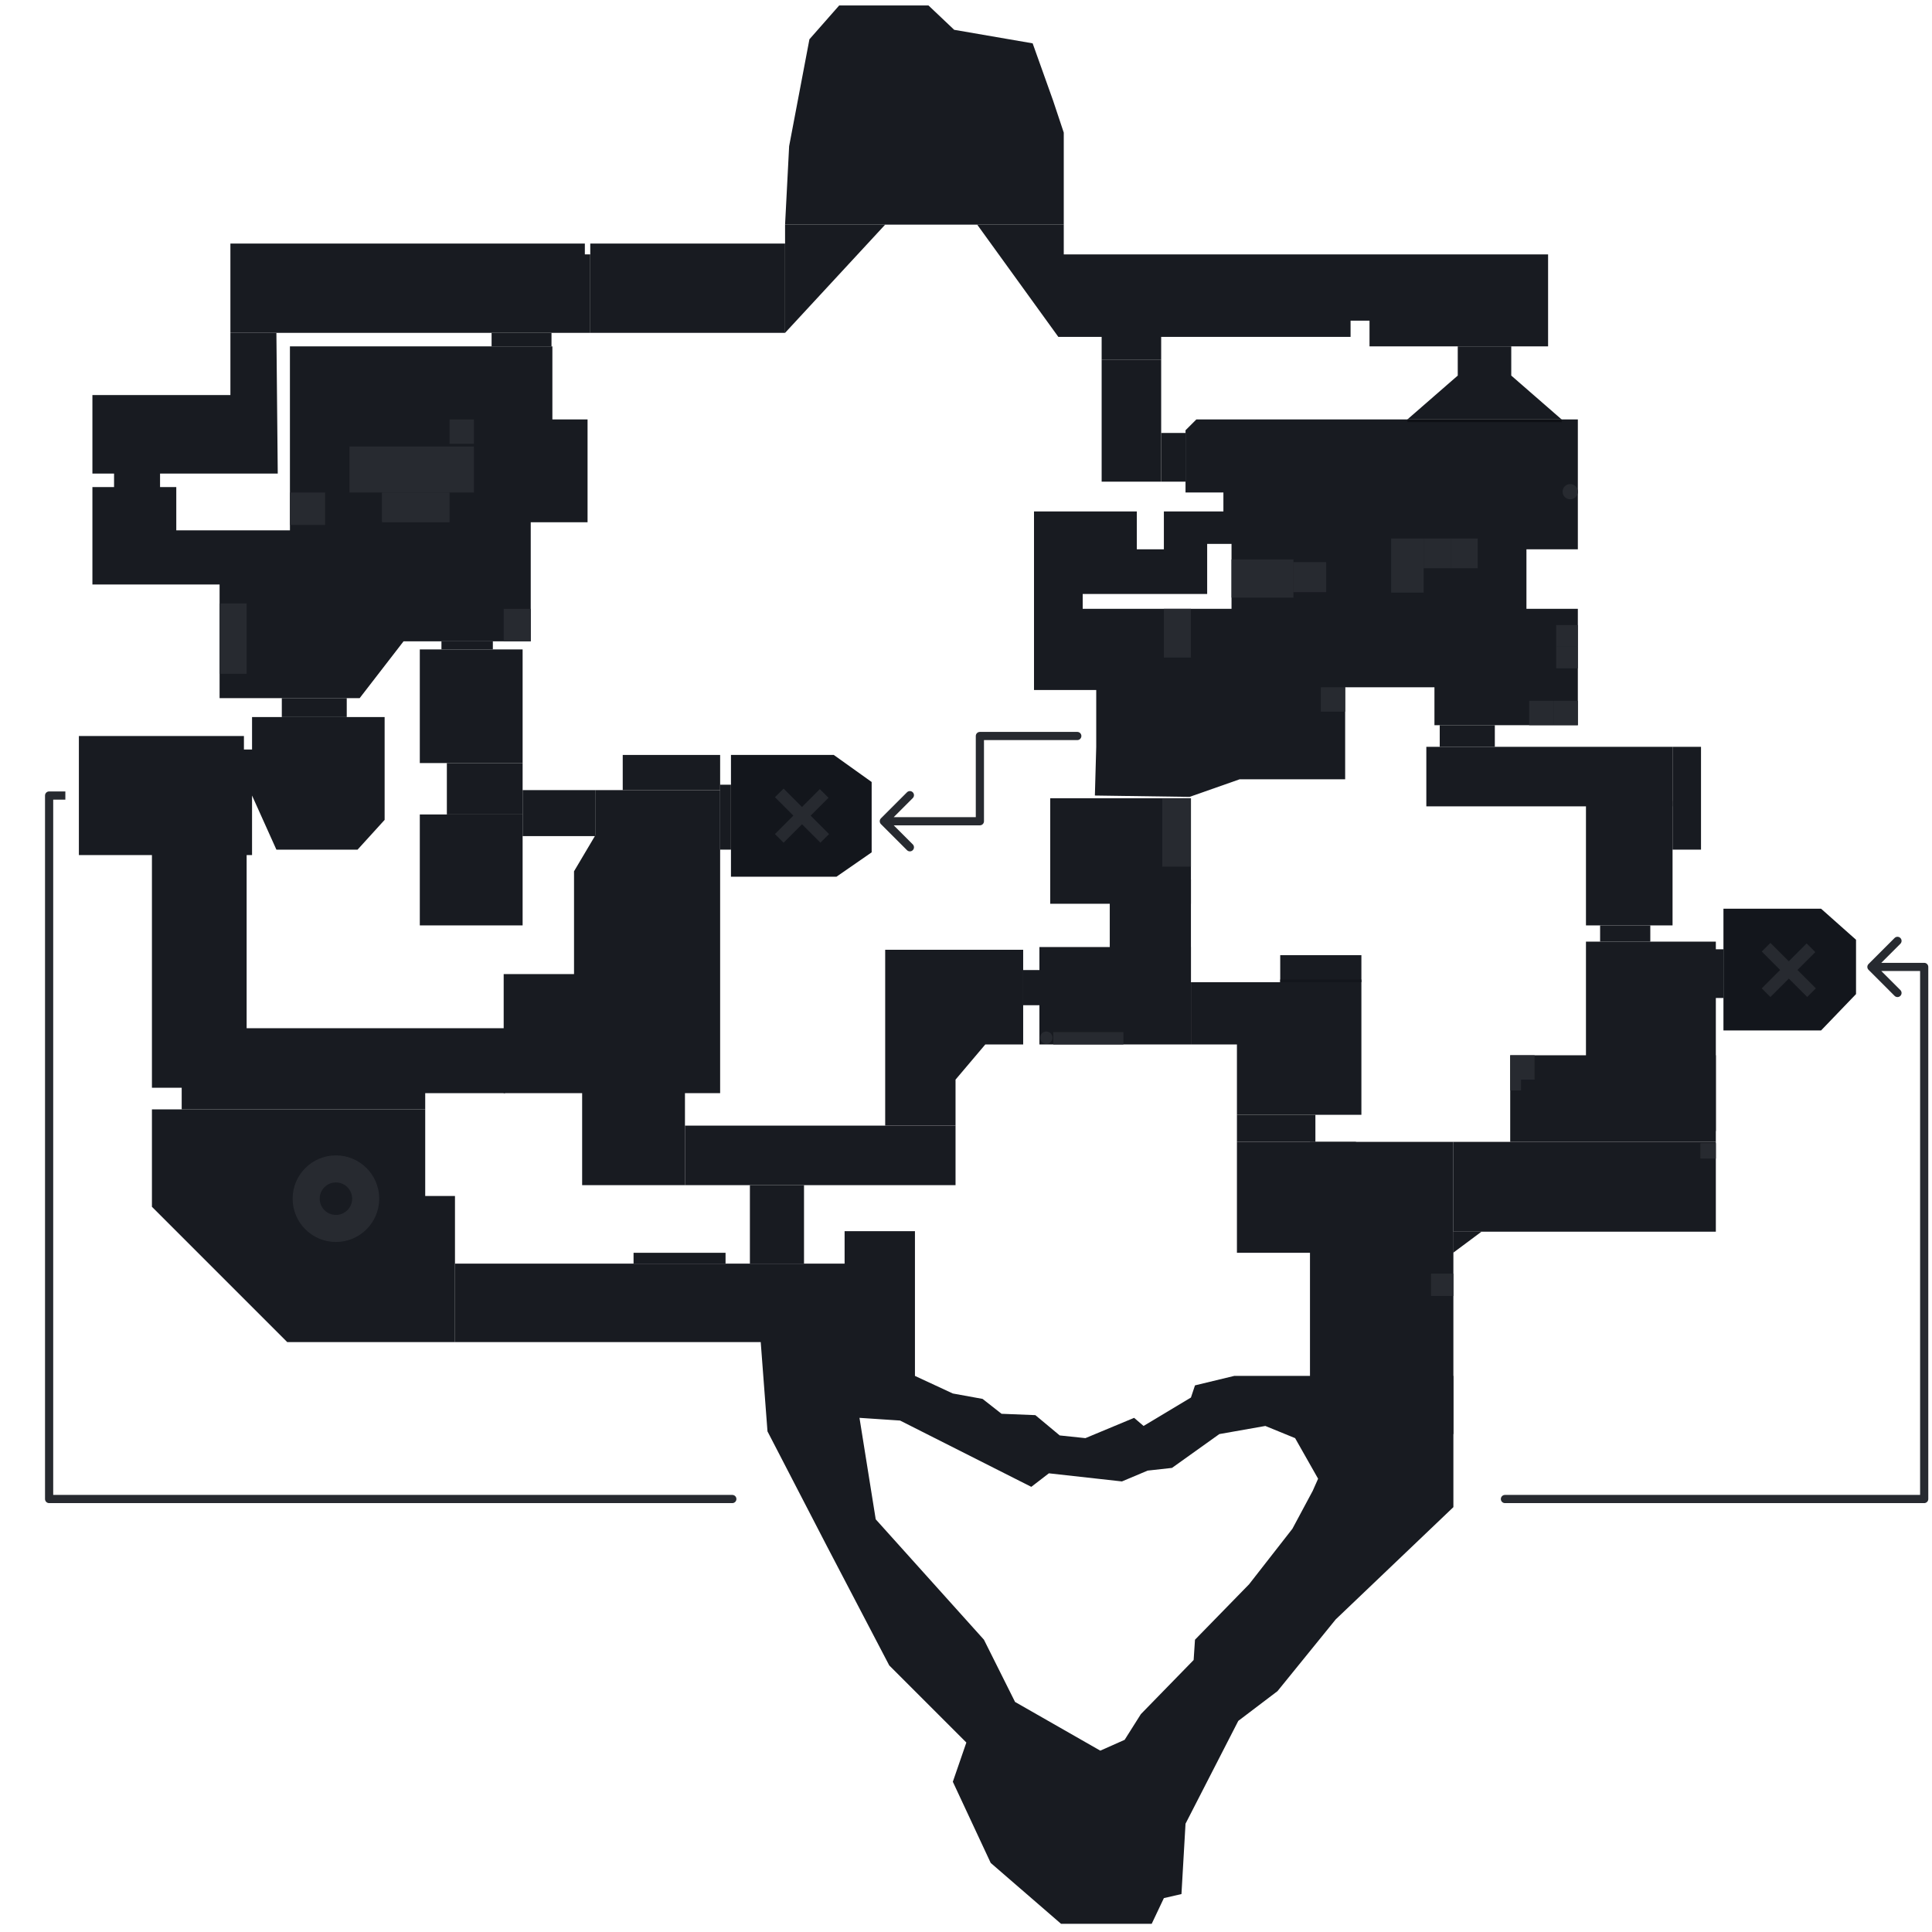
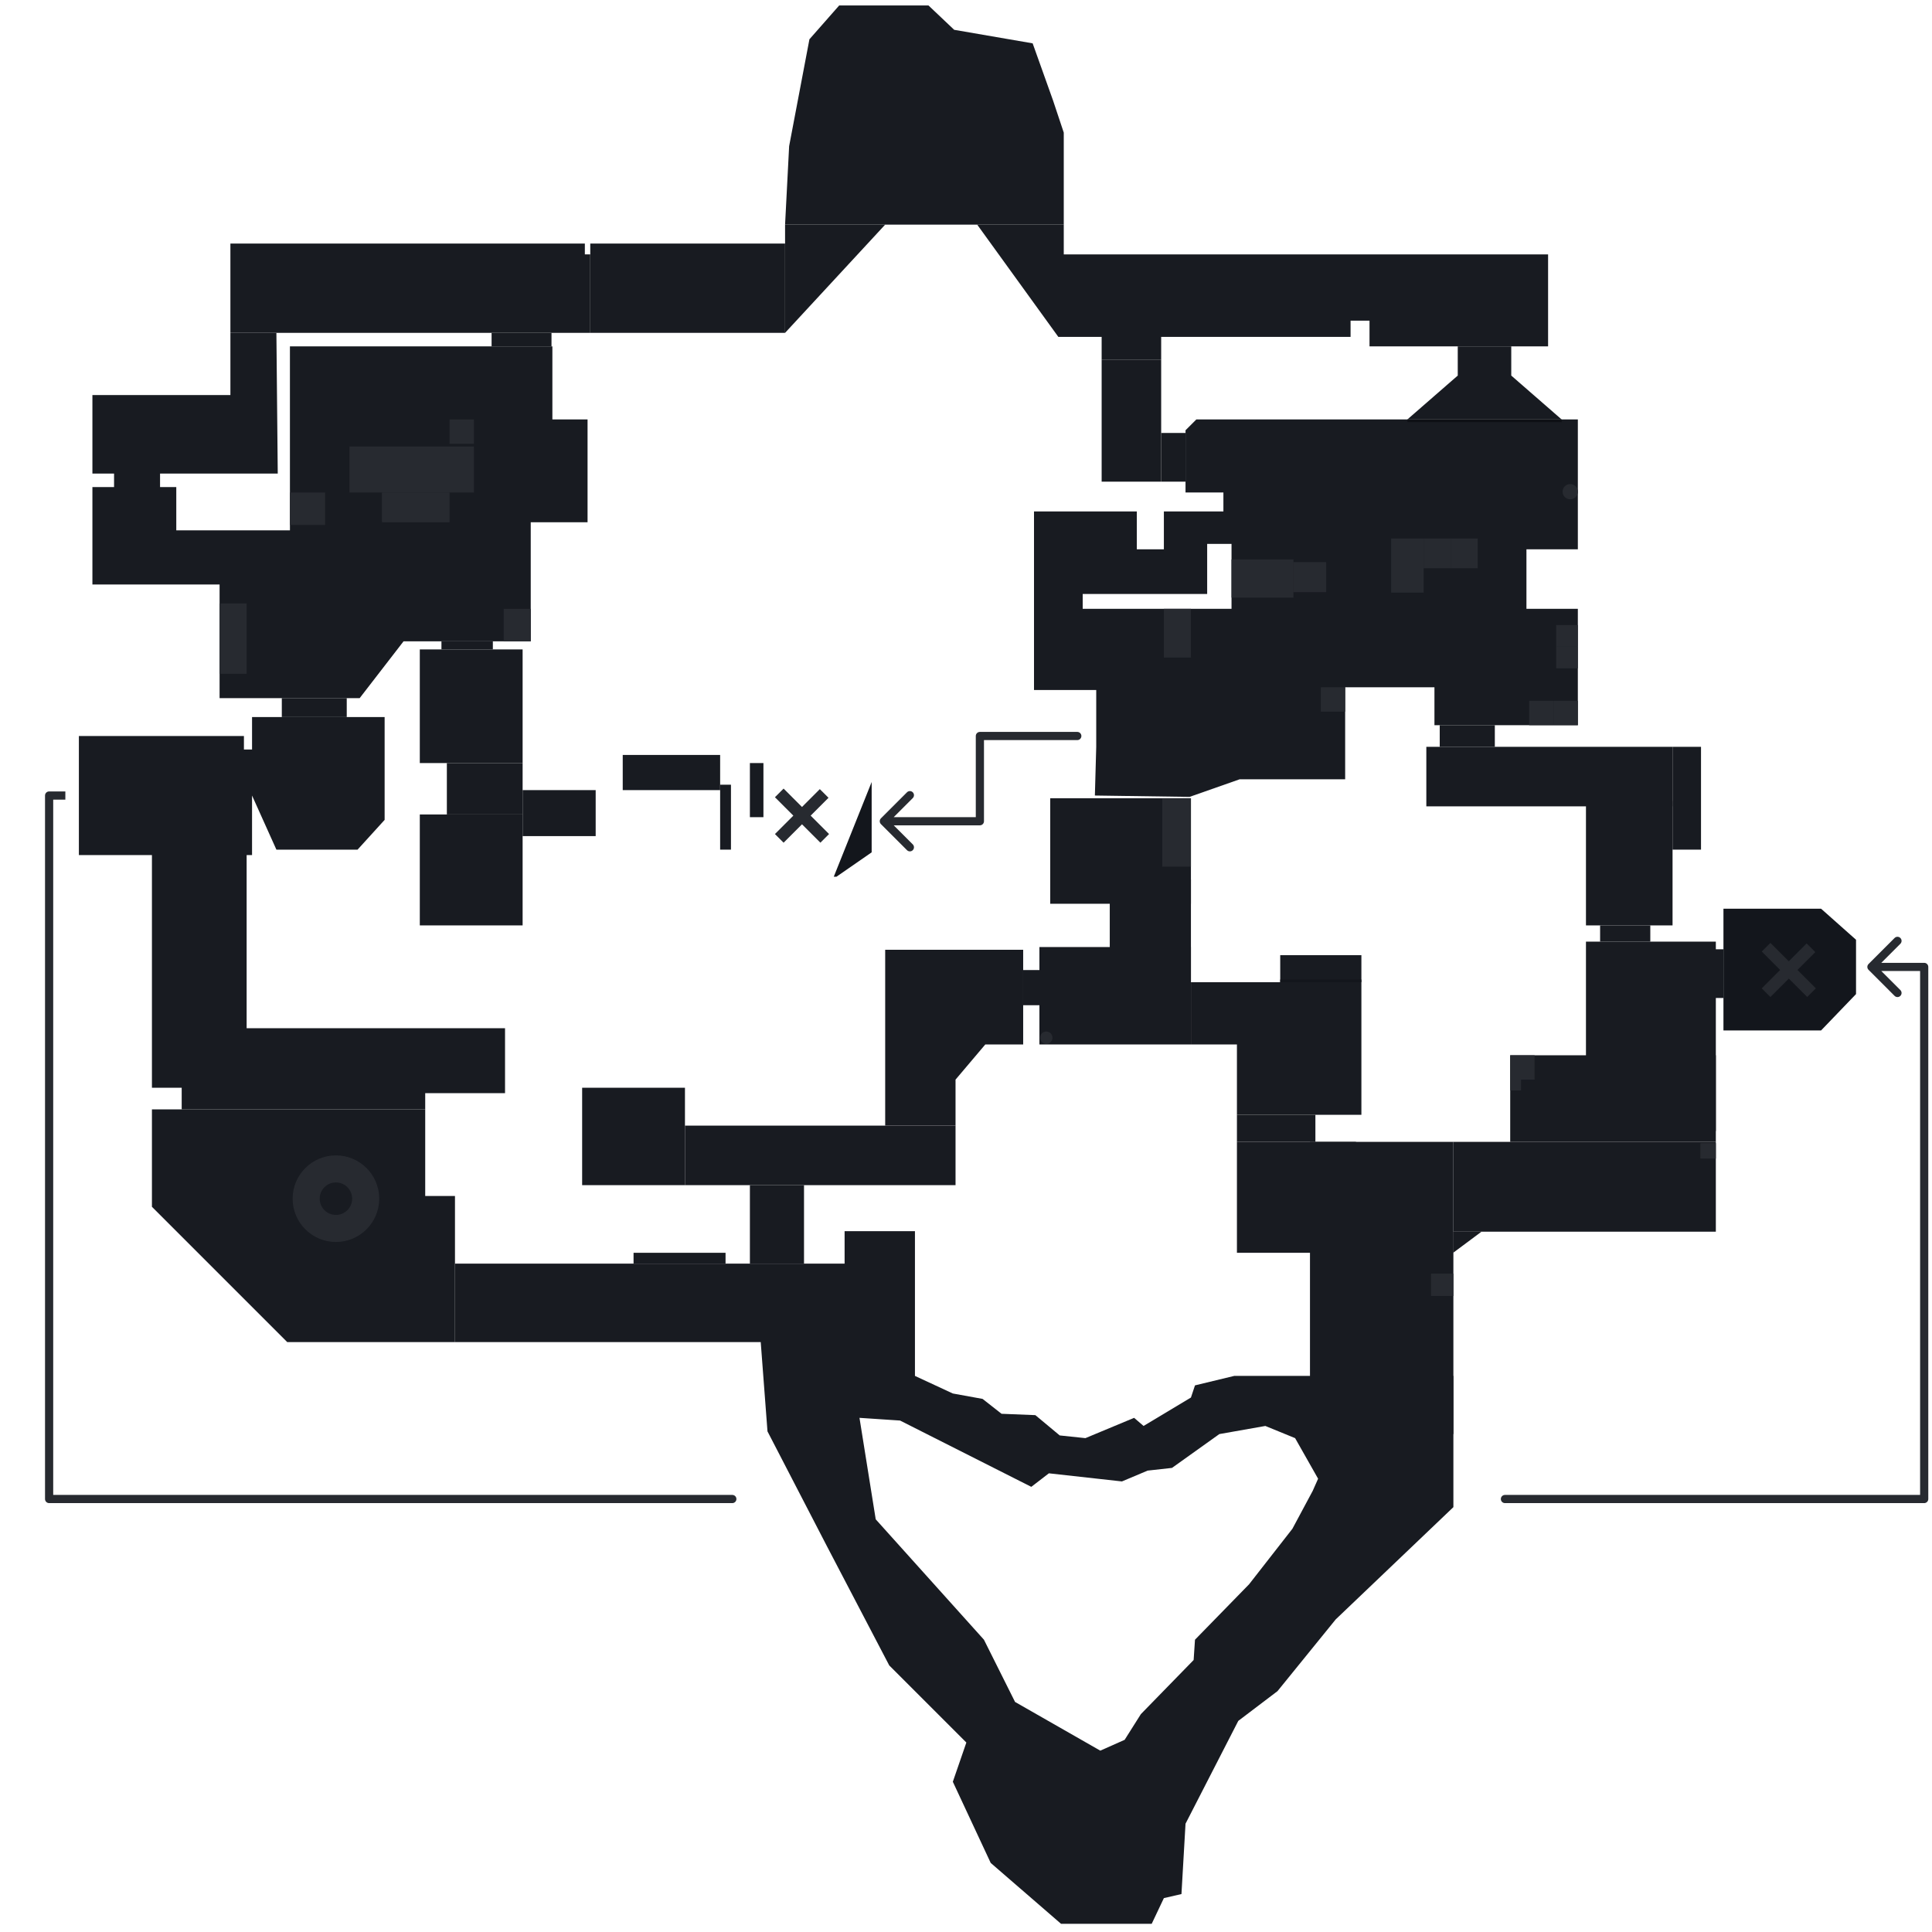
<svg xmlns="http://www.w3.org/2000/svg" width="708" height="708" viewBox="0 0 708 708" fill="none">
  <path d="M84.433 89.255H212.341H214.324V93.222H216.307V121.976H84.433V89.255Z" fill="#181B21" />
  <path d="M287.698 82.314V95.204V121.976L324.385 82.314H287.698Z" fill="#181B21" />
  <rect x="216.307" y="89.255" width="71.391" height="32.721" fill="#181B21" />
  <path d="M296.622 14.394L289.186 53.56L287.698 82.314H389.827V48.602L385.86 36.704L378.424 15.882L349.669 10.924L340.25 2H307.529L296.622 14.394Z" fill="#181B21" />
  <path d="M387.844 123.463L358.097 82.314H389.827V93.221H487.989H498.4H510.794H567.312V126.934H516.743H501.87V117.514H494.93V123.463H387.844Z" fill="#181B21" />
  <rect x="191.519" y="289.546" width="26.771" height="16.856" fill="#181B21" />
-   <path d="M263.901 289.546H218.29V305.906L210.358 319.292V356.97H184.578V400.598H263.901V289.546Z" fill="#181B21" />
  <rect x="263.901" y="287.563" width="3.966" height="23.797" fill="#181B21" />
  <path d="M228.206 276.656V289.546H263.901V276.656H228.206Z" fill="#181B21" />
  <rect x="153.841" y="298.47" width="37.678" height="40.653" fill="#181B21" />
  <rect x="163.756" y="279.63" width="27.763" height="18.839" fill="#181B21" />
  <rect x="213.333" y="398.615" width="37.678" height="35.695" fill="#181B21" />
  <rect x="251.011" y="412.496" width="99.154" height="21.814" fill="#181B21" />
  <path d="M324.385 412.496V348.047H374.953V382.75H361.072L350.165 395.64V412.496H324.385Z" fill="#181B21" />
  <rect x="403.708" y="131.891" width="21.814" height="44.619" fill="#181B21" />
  <rect x="425.522" y="158.663" width="8.924" height="17.848" fill="#181B21" />
  <rect x="403.708" y="121.976" width="21.814" height="9.915" fill="#181B21" />
  <path d="M534.207 137.632V126.934H553.815V137.632L572.269 153.705H515.752L534.207 137.632Z" fill="#181B21" />
  <rect x="453.285" y="359.945" width="45.611" height="48.585" fill="#181B21" />
  <rect x="384.869" y="292.521" width="51.56" height="38.67" fill="#181B21" />
  <rect x="406.683" y="322.267" width="29.746" height="49.577" fill="#181B21" />
  <rect x="469.149" y="350.03" width="29.746" height="9.915" fill="#181B21" />
  <rect x="436.429" y="359.945" width="29.746" height="22.805" fill="#181B21" />
  <rect x="480.056" y="418.446" width="52.551" height="107.086" fill="#181B21" />
  <rect x="274.808" y="434.31" width="19.831" height="28.755" fill="#181B21" />
  <rect x="55.678" y="306.402" width="34.704" height="92.213" fill="#181B21" />
  <path d="M55.678 442.243V406.547H155.824V438.276H166.731V491.819H105.255L55.678 442.243Z" fill="#181B21" />
  <path d="M66.585 406.547V376.801H185.074V400.598H155.824V406.547H66.585Z" fill="#181B21" />
  <rect x="532.608" y="418.446" width="96.179" height="32.916" fill="#181B21" />
  <path d="M532.519 459.099L542.909 451.362H532.519V459.099Z" fill="#181B21" />
  <rect x="581.193" y="345.072" width="47.594" height="69.408" fill="#181B21" />
  <rect x="553.43" y="386.716" width="75.357" height="31.729" fill="#181B21" />
  <rect x="522.693" y="273.681" width="90.23" height="21.814" fill="#181B21" />
  <rect x="612.922" y="273.681" width="10.431" height="37.678" fill="#181B21" />
  <rect x="581.193" y="293.512" width="31.729" height="45.611" fill="#181B21" />
  <rect x="586.372" y="339.123" width="18.398" height="5.949" fill="#181B21" />
  <path d="M84.433 144.781V121.976H101.289L101.785 173.536H58.653V178.494H64.602V194.358H106.247V126.934H202.426V153.705H215.316V191.384H194.494V235.011H147.891L131.806 255.834H80.467V214.189H33.865V178.494H41.797V173.536H33.865V144.781H84.433Z" fill="#181B21" />
  <rect x="103.272" y="255.833" width="23.797" height="6.941" fill="#181B21" />
  <path d="M140.951 262.774V300.453L131.035 311.36H101.289L92.365 291.529V313.343H28.907V269.715H89.391V274.673H92.365V262.774H140.951Z" fill="#181B21" />
  <rect x="180.148" y="121.976" width="21.954" height="4.958" fill="#181B21" />
  <rect x="161.773" y="235.011" width="18.839" height="2.975" fill="#181B21" />
  <rect x="153.841" y="237.986" width="37.678" height="41.645" fill="#181B21" />
  <rect x="527.603" y="265.749" width="20.191" height="7.932" fill="#181B21" />
  <rect x="274.808" y="279.63" width="4.958" height="19.831" fill="#181B21" />
-   <path d="M267.867 321.275V276.656H305.546L319.427 286.571V312.351L306.537 321.275H267.867Z" fill="#13161C" />
+   <path d="M267.867 321.275H305.546L319.427 286.571V312.351L306.537 321.275H267.867Z" fill="#13161C" />
  <path d="M631.575 377.619V333H667.346L680.16 344.382V364.291L667.346 377.619H631.575Z" fill="#13161C" />
  <path fill-rule="evenodd" clip-rule="evenodd" d="M658.698 355.444L665.242 348.9L662.057 345.727L655.525 352.271L648.783 345.529L645.61 348.702L652.352 355.444L645.61 362.187L648.783 365.36L655.525 358.617L662.268 365.36L665.441 362.187L658.698 355.444Z" fill="#272A30" />
  <rect x="628.6" y="347.873" width="2.975" height="17.848" fill="#181B21" />
  <rect x="374.953" y="355.483" width="5.949" height="12.89" fill="#181B21" />
  <rect x="380.903" y="347.055" width="55.526" height="35.695" fill="#181B21" />
  <rect x="469.149" y="358.953" width="29.746" height="0.992" fill="#13161C" />
  <rect x="453.285" y="408.53" width="28.755" height="9.915" fill="#181B21" />
  <rect x="453.285" y="418.446" width="43.628" height="40.653" fill="#181B21" />
  <rect x="553.43" y="386.716" width="8.924" height="8.924" fill="#272A30" />
  <rect x="623.131" y="418.907" width="5.656" height="5.656" fill="#272A30" />
  <rect x="524.422" y="466.731" width="8.186" height="8.186" fill="#272A30" />
  <rect x="553.43" y="395.64" width="3.966" height="3.966" fill="#272A30" />
  <path fill-rule="evenodd" clip-rule="evenodd" d="M434.446 157.671L438.412 153.705L496.913 153.705L578.219 153.705V201.299H559.38V223.113H578.219V265.749H525.667V251.867H492.947V285.58H454.277L435.933 292.025L401.229 291.529L401.725 273.681V252.859H378.92V187.417H416.598V201.299H426.513V187.417H448.327V180.477H434.446L434.446 157.671ZM442.378 199.316H451.302V223.113H396.767V217.659H442.378V199.316Z" fill="#181B21" />
  <rect x="474" y="206" width="12" height="11" fill="#272A30" />
  <rect x="509.802" y="197.333" width="11.898" height="19.831" fill="#272A30" />
  <rect x="521.701" y="197.333" width="9.915" height="10.907" fill="#272A30" />
  <rect x="531.616" y="197.333" width="9.915" height="10.907" fill="#272A30" />
  <rect x="570.286" y="229.062" width="7.932" height="7.932" fill="#272A30" />
  <rect x="570.286" y="236.994" width="7.932" height="7.932" fill="#272A30" />
  <rect x="515.752" y="153.705" width="56.518" height="0.992" fill="#0E1015" />
  <rect x="569.295" y="256.825" width="8.924" height="8.924" fill="#272A30" />
  <rect x="560.371" y="256.825" width="8.924" height="8.924" fill="#272A30" />
  <rect x="484.023" y="251.867" width="8.924" height="8.924" fill="#272A30" />
  <rect x="106.247" y="180.477" width="12.89" height="11.898" fill="#272A30" />
  <rect x="80.467" y="221.13" width="9.915" height="25.78" fill="#272A30" />
  <rect x="184.578" y="223.113" width="9.915" height="11.898" fill="#272A30" />
  <path fill-rule="evenodd" clip-rule="evenodd" d="M123.103 445.217C126.389 445.217 129.052 442.554 129.052 439.268C129.052 435.982 126.389 433.319 123.103 433.319C119.817 433.319 117.154 435.982 117.154 439.268C117.154 442.554 119.817 445.217 123.103 445.217ZM123.103 455.133C131.865 455.133 138.968 448.03 138.968 439.268C138.968 430.506 131.865 423.403 123.103 423.403C114.341 423.403 107.238 430.506 107.238 439.268C107.238 448.03 114.341 455.133 123.103 455.133Z" fill="#272A30" />
  <rect x="128.061" y="163.621" width="45.611" height="16.856" fill="#272A30" />
  <rect x="139.959" y="180.477" width="24.788" height="10.907" fill="#272A30" />
  <rect x="164.747" y="153.705" width="8.924" height="8.924" fill="#272A30" />
  <path fill-rule="evenodd" clip-rule="evenodd" d="M297.071 298.899L303.616 292.354L300.43 289.181L293.898 295.726L287.156 288.983L283.983 292.156L290.726 298.899L283.983 305.641L287.156 308.814L293.898 302.071L300.641 308.814L303.814 305.641L297.071 298.899Z" fill="#272A30" />
  <path d="M394.784 271.215C395.613 271.215 396.284 270.544 396.284 269.715C396.284 268.887 395.613 268.215 394.784 268.215V271.215ZM359.089 269.715V268.215C358.26 268.215 357.589 268.887 357.589 269.715H359.089ZM359.089 300.949V302.449C359.917 302.449 360.589 301.777 360.589 300.949H359.089ZM322.829 299.888C322.243 300.474 322.243 301.423 322.829 302.009L332.375 311.555C332.96 312.141 333.91 312.141 334.496 311.555C335.082 310.969 335.082 310.02 334.496 309.434L326.011 300.949L334.496 292.463C335.082 291.877 335.082 290.928 334.496 290.342C333.91 289.756 332.96 289.756 332.375 290.342L322.829 299.888ZM394.784 268.215H359.089V271.215H394.784V268.215ZM357.589 269.715V300.949H360.589V269.715H357.589ZM359.089 299.449H323.889V302.449H359.089V299.449Z" fill="#272A30" />
  <path d="M18 291.529V290.029C17.172 290.029 16.5 290.7 16.5 291.529H18ZM18 549.329H16.5C16.5 550.157 17.172 550.829 18 550.829V549.329ZM705.139 549.329V550.829C705.967 550.829 706.639 550.157 706.639 549.329H705.139ZM684.743 353.278C684.157 353.864 684.157 354.814 684.743 355.4L694.289 364.946C694.875 365.532 695.825 365.532 696.41 364.946C696.996 364.36 696.996 363.41 696.41 362.824L687.925 354.339L696.41 345.854C696.996 345.268 696.996 344.318 696.41 343.733C695.825 343.147 694.875 343.147 694.289 343.733L684.743 353.278ZM268.363 550.829C269.192 550.829 269.863 550.157 269.863 549.329C269.863 548.5 269.192 547.829 268.363 547.829V550.829ZM551.5 547.829C550.672 547.829 550 548.5 550 549.329C550 550.157 550.672 550.829 551.5 550.829V547.829ZM705.139 354.339H706.639C706.639 353.511 705.967 352.839 705.139 352.839V354.339ZM16.5 291.529V549.329H19.5V291.529H16.5ZM18 293.029H23.949V290.029H18V293.029ZM18 550.829H268.363V547.829H18V550.829ZM551.5 550.829H705.139V547.829H551.5V550.829ZM706.639 549.329V354.339H703.639V549.329H706.639ZM705.139 352.839H685.804V355.839H705.139V352.839Z" fill="#272A30" />
  <path fill-rule="evenodd" clip-rule="evenodd" d="M166.731 463.065H309.512V451.166H335.292V504.214L349.173 510.659L360.08 512.642L367.021 518.095L379.415 518.591L388.339 526.027L397.759 527.019L415.606 519.582L419.077 522.557L436.429 512.146L437.916 507.684L452.293 504.214H483.031H532.608V552.303L489.476 593.452L468.158 619.728L453.781 630.635L434.446 668.313L432.958 694.093L426.513 695.58L422.051 705H388.835L363.055 682.69L349.173 652.944L354.131 638.567L325.872 610.308L303.067 566.68L281.253 524.54L278.774 491.819H166.731V463.065ZM314.965 519.582L329.839 520.574L377.928 544.867L384.373 539.909L411.145 542.884L420.564 538.917L429.488 537.926L446.84 525.532L463.696 522.557L474.603 527.019L483.031 541.892L481.048 546.354L473.611 560.235L457.747 580.562L437.916 600.889L437.42 608.325L418.085 628.156L412.136 637.575L403.212 641.542L371.979 623.694L360.576 600.889L320.915 556.765L314.965 519.582Z" fill="#181B21" />
  <rect x="232.172" y="459.099" width="33.712" height="3.966" fill="#181B21" />
  <rect x="451.3" y="205" width="22.7" height="14" fill="#272A30" />
  <rect x="426.513" y="223.113" width="9.915" height="17.848" fill="#272A30" />
  <path d="M425.929 292.521H436.429V317.599H425.929V292.521Z" fill="#272A30" />
-   <path d="M385.987 378.236H411.68V382.75H385.987V378.236Z" fill="#272A30" />
  <circle cx="383.42" cy="380.272" r="2.268" fill="#272A30" />
  <circle cx="575.423" cy="180.182" r="2.796" fill="#272A30" />
</svg>